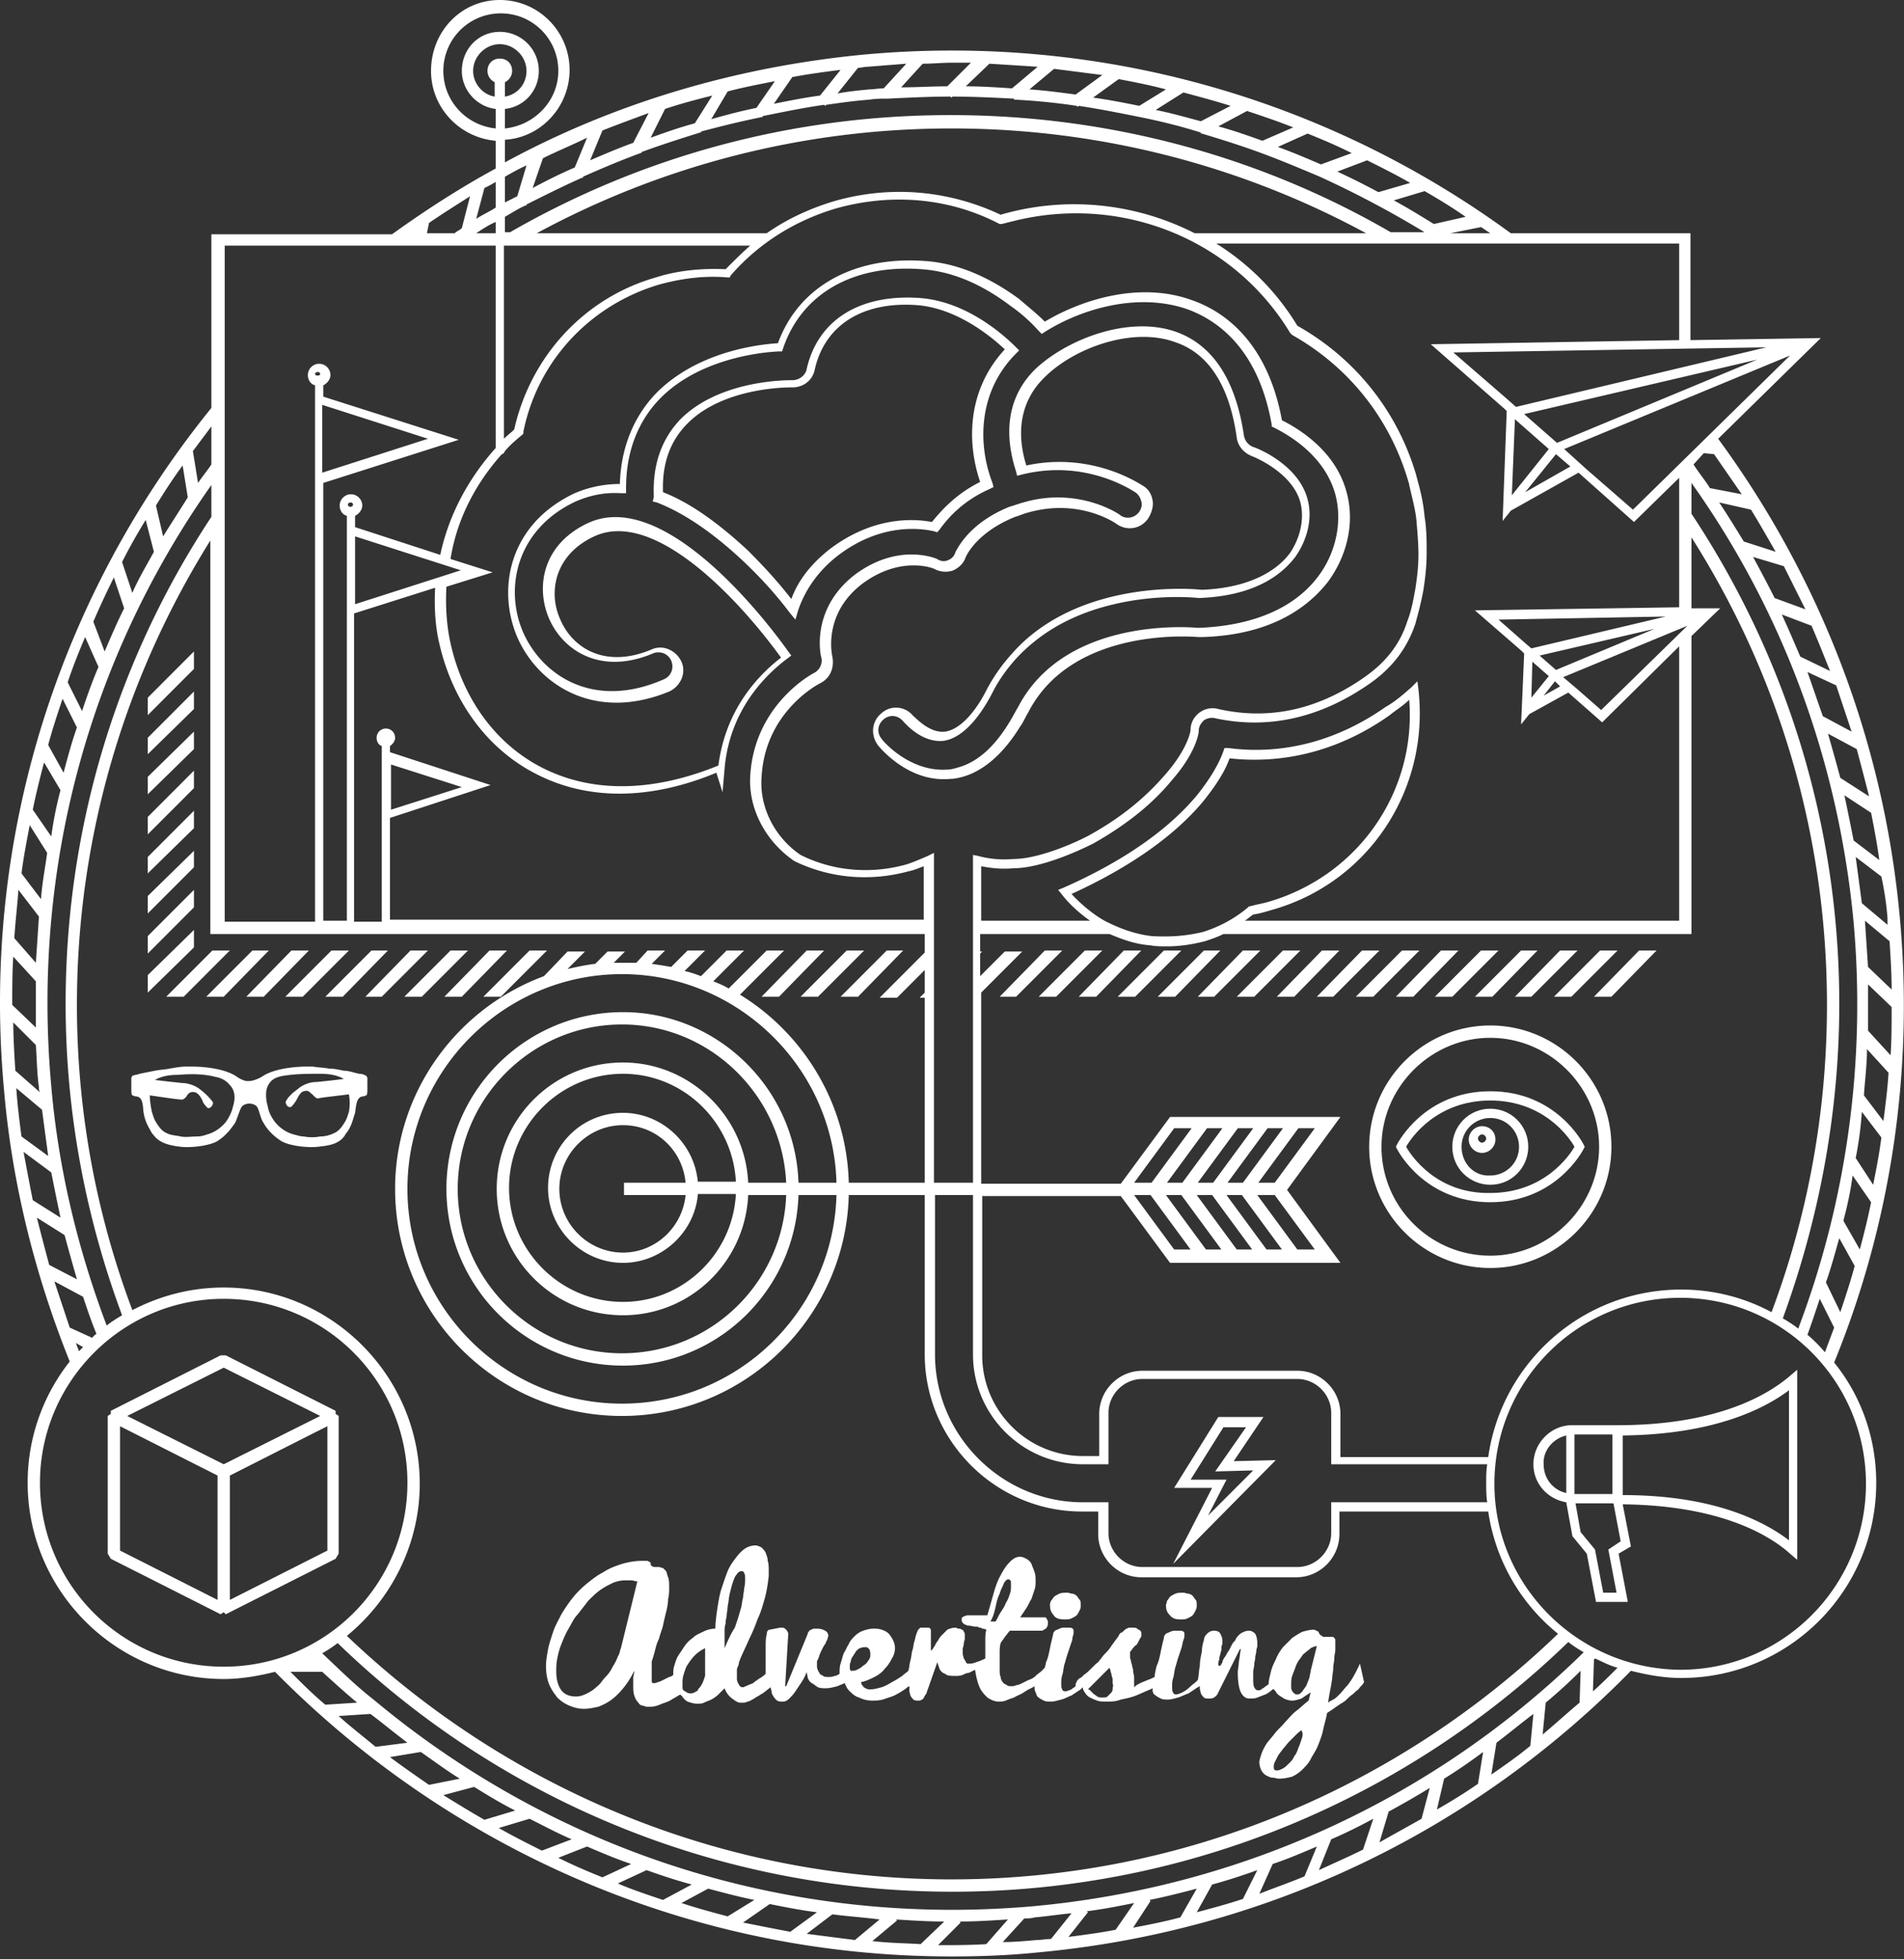
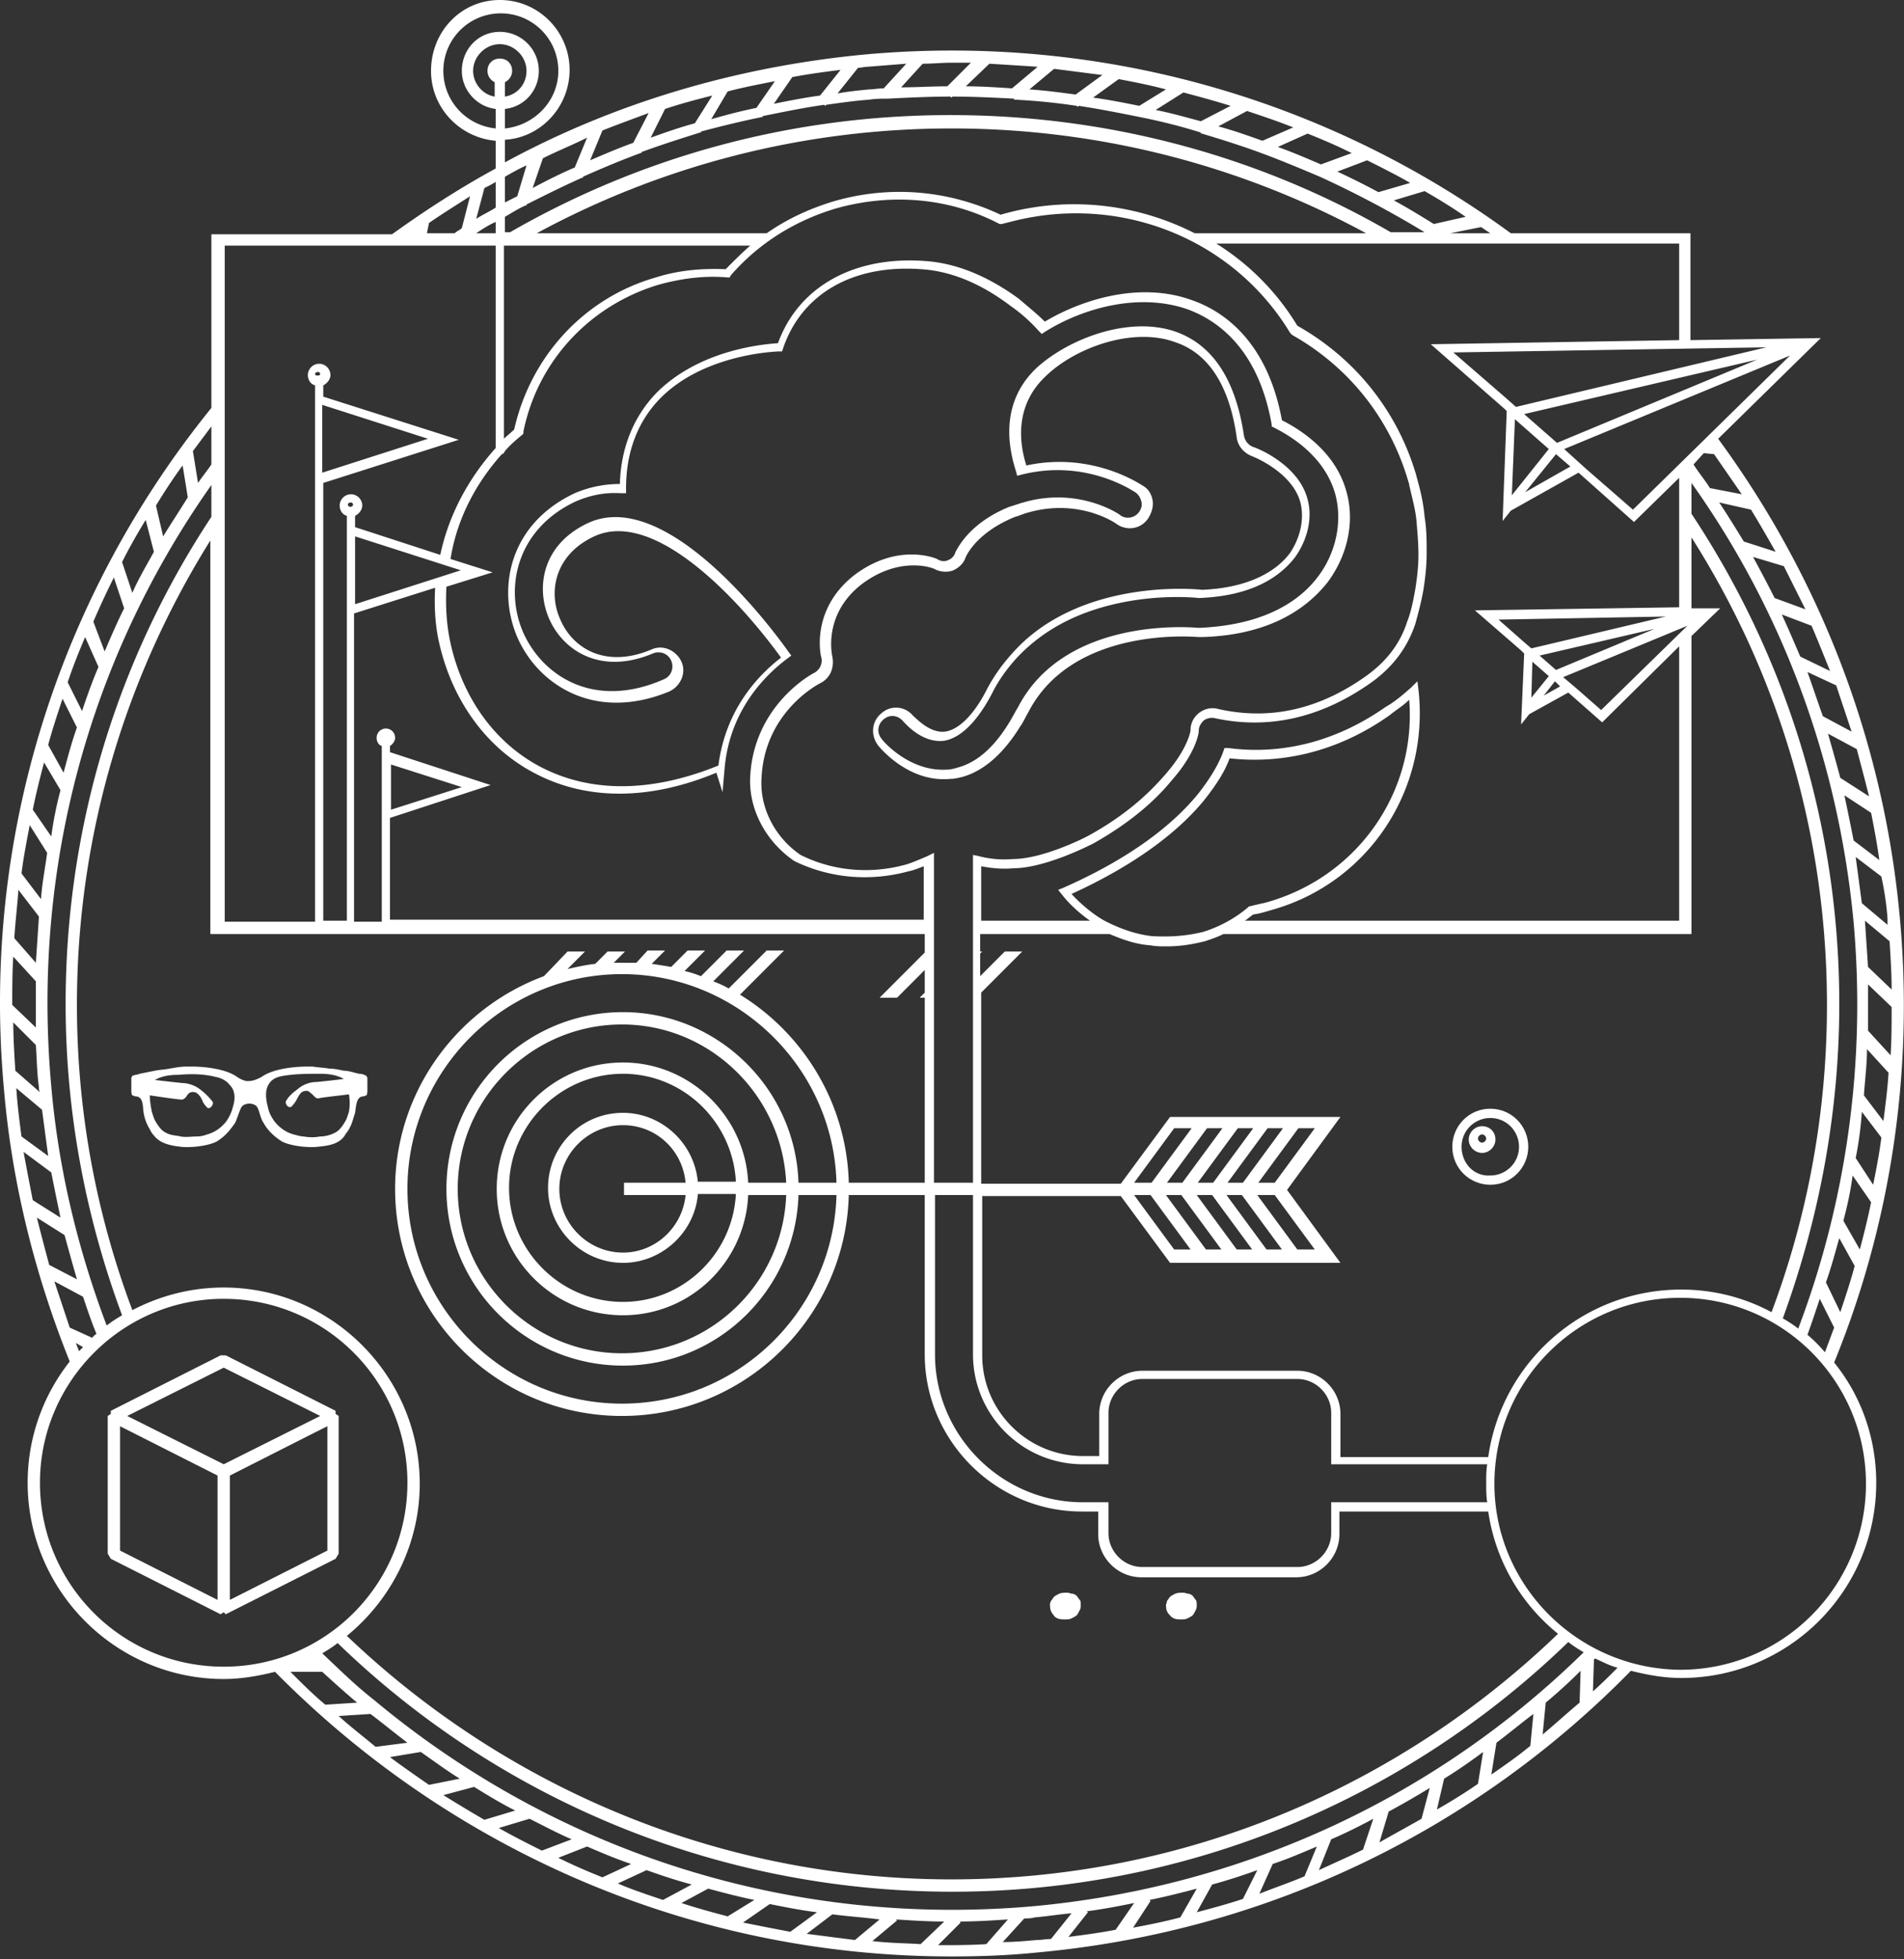
<svg xmlns="http://www.w3.org/2000/svg" width="520" height="535" fill="none">
  <rect width="100%" height="100%" fill="#333333" stroke="none" />
  <path d="M518.862 250.584c-4.485-49.106-22.426-93.723-49.617-130.764l28.032-27.5-35.601.562V63.698H412.62C363.563 27.78 301.612 8.98 236.296 14.872c-35.601 3.368-68.959 13.47-98.393 29.464v-6.173c9.811-.561 17.66-8.98 17.66-19.082C155.563 8.7 147.153 0 136.501 0c-10.652 0-18.782 8.699-18.782 19.362 0 10.102 7.849 18.24 17.661 19.082v7.576c-9.812 5.331-19.343 11.505-28.313 17.959H57.73v47.423C16.803 161.912-5.343 227.855 1.105 297.727c2.242 26.096 8.69 51.071 17.94 74.081-7.288 9.26-11.493 20.765-11.493 33.112 0 29.464 24.108 53.596 53.542 53.596 4.766 0 9.531-.842 14.016-1.964 47.655 48.265 113.251 77.729 184.733 77.729 7.849 0 15.699-.281 23.828-1.123 63.633-5.893 119.978-34.234 161.746-76.887 4.486 1.123 8.971 1.964 13.736 1.964 29.434 0 53.262-23.851 53.262-53.315 0-12.347-4.205-23.852-11.493-32.832 15.137-37.04 21.865-78.57 17.94-121.504zM137.903 22.449c1.121-.562 1.962-1.684 1.962-3.087 0-1.964-1.402-3.367-3.364-3.367s-3.364 1.403-3.364 3.367c0 1.403.841 2.526 1.962 3.087v3.928c-3.363-.56-5.886-3.648-5.886-7.015 0-3.928 3.364-7.296 7.288-7.296 3.925 0 7.288 3.367 7.288 7.296 0 3.648-2.522 6.454-5.886 7.015V22.45zm-16.82-3.087c0-8.699 7.008-15.714 15.698-15.714 8.69 0 15.699 7.015 15.699 15.714 0 8.138-6.448 14.872-14.577 15.714v-5.331c5.326-.562 9.25-5.051 9.25-10.383 0-5.893-4.765-10.663-10.652-10.663s-10.372 4.77-10.372 10.663c0 5.332 4.205 9.821 9.251 10.383v5.331c-8.13-.842-14.297-7.576-14.297-15.714zm14.297 47.704v55.28c-7.569 8.418-12.895 18.52-15.138 29.183l-23.267-7.576v-3.087c1.122-.561 1.963-1.684 1.963-2.806 0-1.684-1.402-3.087-3.084-3.087-1.682 0-3.083 1.403-3.083 3.087 0 1.403.84 2.525 1.962 2.806v110.56h-6.448v-119.54l37.003-11.785-37.002-11.786v-3.086c1.12-.562 1.962-1.684 1.962-2.807 0-1.683-1.402-3.086-3.084-3.086-1.682 0-3.083 1.403-3.083 3.086 0 1.404.84 2.526 1.962 2.807v146.478H61.374V67.066h74.006zm323.213 0v25.816l-67.839 1.122 20.184 17.679.56.561-1.121 30.025 2.243-2.806 18.501-10.383 15.137 13.47 12.335-12.067v35.357l-55.785.842 12.615 10.944.841.842-.841 19.362 2.242-2.806 10.653-5.893 9.25 8.138 21.025-20.766v74.923H340.016c.841-.561 1.402-1.122 2.242-1.683 1.963-.281 3.645-.842 5.607-1.404 26.07-7.576 42.609-32.831 39.526-60.05l-.281-2.245-1.682 1.684c-2.242 1.964-4.485 3.928-7.008 5.331-13.175 9.26-28.032 13.189-42.889 11.225h-1.122l-.28.842c-1.402 3.928-3.924 7.857-7.008 11.785-7.849 9.541-20.183 18.24-36.722 25.536l-1.402.561 1.121 1.403c1.963 2.525 4.766 5.051 7.569 7.015h-29.714v-14.872c2.803.561 5.887.842 8.69.561 7.849 0 18.501-5.051 21.865-6.735 11.493-6.454 17.941-12.908 21.585-17.397 6.167-7.016 7.288-12.347 7.288-13.47 0-1.122.561-1.964 1.402-2.806.841-.561 1.962-.842 3.084-.561 14.296 3.087 28.312 0 41.487-8.979 6.728-4.49 10.933-10.102 13.176-16.837.841-3.087 1.682-6.173 2.242-9.541.561-3.648.841-6.734.841-9.821 0-3.087 0-6.454-.56-9.821-.281-3.087-.841-6.174-1.963-10.102 0-.281-.28-.842-.28-1.123-5.046-17.398-16.539-31.99-32.518-40.969-5.606-9.26-13.175-16.836-22.145-22.449h126.426v.562zM4.469 297.446v-.28l7.008 5.892 1.682 12.628-7.289-5.332c-.56-4.209-1.12-8.699-1.401-12.908zm-.841-36.199l6.167 6.735v12.628l-6.448-6.174c0-4.49 0-8.979.28-13.189zm91.385-123.468c0-.28.28-.561.841-.561.28 0 .56.281.56.561 0 .842-1.4.842-1.4 0zm321.531-3.367l8.41-10.383 3.924 3.368-12.334 7.015zm8.69-13.469l-8.97-7.857 63.633-14.873-54.663 22.73zm-11.493-6.454l9.251 8.137-10.092 12.628.841-20.765zm.28-3.368l-2.523-2.244-14.576-12.628 85.498-1.403-68.399 16.275zm101.477 139.744v1.684l-7.008-5.893-1.682-12.628 7.008 5.332c.841 3.928 1.402 7.576 1.682 11.505zm.841 37.321l-6.167-6.735v-12.627l6.448 6.173c0 4.49 0 8.98-.281 13.189zM88.005 451.501c1.402-.842 2.803-1.684 4.205-2.806 43.45 42.091 102.879 67.907 167.914 67.907 65.315 0 124.744-26.096 168.194-68.188 1.401 1.123 2.803 1.964 4.205 2.806-40.367 39.566-92.787 63.979-149.973 69.311-65.596 5.893-129.79-14.031-180.529-56.403-5.046-3.928-9.53-8.418-14.016-12.627zm171.838 61.734c-63.913 0-122.221-25.536-165.11-66.505 12.054-9.821 19.903-24.974 19.903-41.53 0-29.464-24.108-53.596-53.542-53.596-8.97 0-17.38 2.245-24.949 6.173-9.811-26.096-15.137-54.157-15.137-83.341 0-46.581 13.455-90.076 36.442-126.835v107.473h195.105v5.051l-12.334 12.347h4.765l7.569-7.577v6.174l-1.402 1.403h1.402v50.51h-20.744c-.561-21.607-12.334-40.689-29.714-51.352l12.054-12.066h-4.766l-10.372 10.382c-1.401-.841-2.803-1.403-4.205-1.964l8.41-8.418h-4.765l-7.009 7.015c-1.401-.561-3.083-1.122-4.485-1.403l5.607-5.612H187.8l-4.485 4.49c-1.682-.281-3.364-.562-5.326-.842l3.644-3.648h-4.765l-3.084 3.367h-6.167l3.084-3.087h-4.766l-3.364 3.368c-2.523.28-5.046.842-7.569 1.403l4.766-4.771h-4.766l-6.447 6.735c-23.547 8.699-40.647 31.428-40.647 58.086 0 34.235 27.752 62.015 61.952 62.015 33.638 0 61.11-26.939 61.951-60.331h20.744v43.494c0 23.572 19.342 42.934 42.889 42.934h4.486v6.173c0 6.454 5.326 11.786 11.773 11.786h42.329c6.448 0 11.774-5.332 11.774-11.786v-6.173h40.647c1.962 13.469 8.97 25.255 19.062 33.392-43.17 41.53-101.478 67.066-165.672 67.066zM14 296.604C8.674 237.676 24.09 180.151 57.73 132.448v8.699c-25.229 38.163-39.806 83.902-39.806 133.009 0 30.025 5.607 58.647 15.418 85.024-1.402.842-2.803 1.684-4.205 2.806-7.849-20.765-13.175-42.652-15.137-65.382zm123.062-172.575c.28 0 .56-.28.841-.841 1.401-1.684 3.083-3.087 4.765-4.49l.281-.281v-.561c3.924-19.362 18.221-34.515 37.002-40.127 6.167-1.684 12.334-2.526 18.782-1.964h.561l.28-.562c7.569-8.699 17.38-14.872 28.593-18.24 14.857-4.208 30.555-3.086 44.291 3.93l.561.28h.56l3.364-.842c29.434-7.296 59.989 5.051 75.407 30.587l.28.28.281.28c15.418 8.7 26.631 22.73 31.676 39.847 0 .281.281.561.281 1.123.841 3.648 1.682 6.734 1.962 9.54.28 3.368.561 6.454.561 9.541 0 2.806-.281 5.612-.841 9.26-.561 3.087-1.122 6.174-2.243 8.98-1.962 6.173-5.887 11.224-12.054 15.433-12.614 8.699-25.79 11.505-39.526 8.419-1.962-.562-3.924 0-5.326 1.122-1.401 1.122-2.242 2.806-2.242 4.49 0 .842-1.122 5.612-6.728 12.066-3.644 4.209-9.811 10.663-21.024 16.837-3.084 1.683-13.456 6.454-20.744 6.454-3.084.28-6.448 0-9.531-.842l-1.402-.281v89.515h-10.652v-90.076l-1.682.842c-1.962.842-3.925 1.683-5.607 2.245-9.811 2.806-20.183 1.964-29.153-2.526-7.008-4.77-11.213-12.908-10.652-21.046.841-17.959 15.417-25.535 15.978-25.816 2.803-1.403 3.925-4.209 3.364-7.295 0 0-2.803-11.225 7.849-19.643 10.652-8.138 19.903-4.49 20.183-4.209 1.682.842 3.644.842 5.046.28 1.682-.842 2.803-1.964 3.364-3.648.28-.561 3.084-6.734 13.455-10.943 1.122-.281 2.243-.842 3.364-1.123 13.456-3.928 23.267 2.245 24.388 3.087 2.804 1.964 6.728 1.403 8.69-1.684.841-1.403 1.402-3.087 1.122-4.77-.281-1.684-1.122-3.087-2.523-3.929-.561-.28-13.736-9.54-31.957-5.612-1.682-5.331-3.644-15.995 5.326-24.413 8.13-7.857 23.828-13.47 35.321-9.26 9.251 3.087 14.857 12.066 16.819 26.097.281 2.245 1.963 4.209 4.205 5.051 0 0 10.933 4.209 13.175 12.627 1.122 4.49 0 9.541-2.803 13.75-3.083 4.209-10.092 9.541-24.108 10.102-2.523-.281-11.773-.842-22.426 1.403-12.053 2.525-22.145 7.857-29.153 15.714-2.803 3.087-5.046 6.173-7.008 9.821-3.645 7.296-7.849 11.225-11.494 11.786-4.485.561-8.409-4.209-8.69-4.209-2.242-2.806-6.167-3.087-8.69-.842-2.803 2.245-3.083 6.173-.841 8.98.281.28 8.13 10.101 19.623 8.979 1.121 0 2.243-.281 3.364-.561 5.887-1.684 11.213-6.454 15.698-13.75.841-1.122 1.402-2.526 2.243-3.929 12.334-23.851 46.253-20.484 46.533-20.484h.841c19.623-.561 29.434-8.699 34.48-15.153 5.326-7.296 7.288-16.275 5.046-24.413-2.803-10.663-12.054-16.837-17.66-19.643-3.925-21.326-15.699-29.744-24.669-32.831-14.016-5.051-29.714-.28-40.086 5.893-2.243-2.245-4.766-4.21-7.008-6.174-8.41-6.173-17.1-9.821-25.79-10.382-19.342-1.403-34.48 7.015-40.086 22.449-8.41.56-22.706 3.367-32.798 13.188-6.448 6.454-10.092 15.153-10.372 25.255-4.205 0-8.41.842-12.334 2.526-17.941 8.418-21.305 26.096-15.698 39.285 5.606 12.908 21.024 23.291 41.487 14.872 3.084-1.403 4.766-5.051 3.364-8.137-1.401-3.087-5.045-4.771-8.129-3.368-12.615 5.332-21.585-.28-24.949-8.137-3.364-7.296-1.682-17.679 9.251-22.73 16.259-7.576 39.245 16.837 51.019 33.112-6.167 4.77-15.138 14.031-17.1 29.464-17.941 7.296-34.48 7.577-48.216.561-12.614-6.454-21.585-18.801-24.948-33.953-1.122-5.051-1.402-10.383-1.122-15.434l12.615-3.928-11.493-3.648c1.681-10.664 6.727-20.485 14.016-28.623zm.841-60.33v-4.49c1.962-1.123 3.644-2.245 5.606-3.087h.28v-.28c5.046-2.526 10.092-5.052 15.138-7.297h.28v-.28c5.046-2.245 10.372-4.49 15.698-6.454h.281v-.28c5.326-1.965 10.652-3.649 15.978-5.332h.28v-.281c5.327-1.403 10.933-2.806 16.54-3.928h.28v-.281c5.606-1.123 10.933-2.245 16.819-3.087l.281.28.28-.28c3.924-.561 7.849-1.122 11.774-1.403 1.681-.28 3.363-.28 5.045-.28 5.607-.281 11.494-.562 17.1-.562l.28.28.281-.28c5.606 0 11.213.28 16.819.562v.28h.28c5.607.28 11.213.842 16.82 1.684l.28.28.28-.28c5.607.842 11.213 1.964 16.82 3.087 5.606 1.122 11.213 2.525 16.539 4.209v.28h.28c5.607 1.684 10.933 3.368 16.259 5.332 5.326 1.964 10.652 4.209 15.979 6.454a278.598 278.598 0 0128.593 15.153h-9.251c-35.321-20.485-76.528-31.99-120.259-31.99-43.73 0-84.658 11.505-120.259 31.99h-1.401v.28zm-2.523 0h-5.326c1.682-1.123 3.364-2.245 5.326-3.087v3.086zm141.002-5.893c-1.121.28-2.242.56-3.083.841-14.297-6.734-30.275-8.137-45.693-3.648-6.447 1.965-12.614 4.77-18.221 8.7h-62.792c33.639-18.24 72.323-28.623 113.25-28.623 40.928 0 79.612 10.383 113.251 28.622H326.28c-14.857-7.576-32.517-10.102-49.898-5.892zm-150.533 97.932l-28.874 9.26v-18.52l28.874 9.26zm92.226 167.244c-.841-25.816-22.145-46.582-47.935-46.582-26.631 0-48.216 21.607-48.216 48.265s21.585 48.265 48.216 48.265c26.07 0 47.094-20.765 47.935-46.581h10.372c-.841 31.428-26.631 56.964-58.587 56.964-32.238 0-58.588-26.378-58.588-58.648s26.35-58.647 58.588-58.647c31.676 0 57.746 25.535 58.587 56.964h-10.372zm-13.736 0c-.841-18.24-15.978-32.832-34.199-32.832-19.062 0-34.48 15.434-34.48 34.515 0 19.082 15.418 34.515 34.48 34.515 18.501 0 33.358-14.591 34.199-32.831h10.372c-.841 23.852-20.463 43.214-44.851 43.214-24.669 0-44.852-20.204-44.852-44.898 0-24.693 20.183-44.897 44.852-44.897 24.107 0 43.73 19.362 44.851 43.214h-10.372zm-13.735 0c-.841-10.664-9.812-19.082-20.464-19.082-11.493 0-20.464 9.26-20.464 20.485 0 11.224 9.251 20.484 20.464 20.484 10.652 0 19.623-8.418 20.464-18.801h10.371c-.841 16.276-14.296 29.464-30.835 29.464-17.1 0-31.116-14.03-31.116-31.147 0-17.118 14.016-31.148 31.116-31.148 16.539 0 29.994 13.189 30.835 29.464h-10.371v.281zm-3.364 3.367c-.841 8.699-8.13 15.714-17.1 15.714-9.531 0-17.38-7.857-17.38-17.398 0-9.54 7.849-17.398 17.38-17.398 8.97 0 16.259 6.735 17.1 15.715h-16.82v3.367h16.82zm176.323 83.902v8.418c0 5.051-4.205 9.261-9.251 9.261h-42.328c-5.046 0-9.251-4.21-9.251-9.261v-8.418h-7.008c-22.146 0-40.367-18.239-40.367-40.408v-43.494h10.372v43.494c0 16.556 13.456 30.026 29.995 30.026h7.008v-14.031c0-5.051 4.205-9.26 9.251-9.26h42.328c5.046 0 9.251 4.209 9.251 9.26v14.031h42.609c-.28 1.683-.28 3.367-.28 5.051 0 1.683 0 3.648.28 5.331h-42.609zm2.523-12.627v-11.505c0-6.454-5.326-11.786-11.774-11.786h-42.328c-6.448 0-11.774 5.332-11.774 11.786v11.505h-4.485c-15.138 0-27.472-12.347-27.472-27.5V326.63h37.844l13.455 18.239h46.534l-14.577-19.923 14.577-19.923h-46.534l-13.455 18.239h-38.124v-52.193l11.213-11.225h-4.766l-6.728 6.735v-6.173l.561-.562h-.561v-4.77h35.321c3.364 1.403 7.008 2.806 11.213 3.087 1.402.28 2.803.28 4.485.28 3.645 0 7.008-.561 10.372-1.403 1.682-.561 3.364-1.122 5.046-1.964h127.828v-81.377l7.849-7.576h-7.849v-19.362c23.547 37.04 37.002 80.815 37.002 127.677 0 29.464-5.326 57.806-15.137 83.902-7.289-3.928-15.698-6.173-24.669-6.173-26.911 0-49.056 19.923-52.7 45.739h-40.367v-.28zm-39.245-71.275h4.205l10.932 14.872h-4.205l-10.932-14.872zm6.727 14.872h-4.204l-10.933-14.872h4.205l10.932 14.872zm1.402-14.872h4.205l10.933 14.872h-4.205l-10.933-14.872zm8.41 0h4.765l10.933 14.872h-4.766l-10.932-14.872zm.28-3.367l10.933-14.873h4.485l-10.933 14.873h-4.485zm-4.205 0h-4.205l10.933-14.873h4.205l-10.933 14.873zm-8.129 0h-4.205l10.933-14.873h4.204l-10.932 14.873zm-8.41 0h-4.205l10.933-14.873h4.205l-10.933 14.873zm-8.41 0h-4.765l10.933-14.873h4.765l-10.933 14.873zm-.28 3.367l10.933 14.872h-4.485l-10.933-14.872h4.485zm.28-70.714c-4.765-.561-8.97-2.245-12.334-3.928-2.803-1.403-6.728-4.49-9.531-7.577 15.979-7.296 28.313-15.994 36.162-25.535 3.084-3.929 5.606-7.577 7.008-11.505 15.138 1.683 30.275-2.245 43.73-11.786 1.682-1.403 3.645-2.525 5.327-4.209 1.962 24.974-13.736 47.704-37.844 55-1.682.561-3.644.841-5.606 1.403h-.281l-.28.28c-3.644 3.087-7.849 5.332-12.334 6.735-4.766 1.122-8.971 1.403-14.017 1.122zm107.084-65.662l3.084-3.929 1.401 1.403-4.485 2.526zm3.364-7.016l-4.485-3.928 31.396-7.296-26.911 11.224zm-6.728-5.892l-1.962-1.684-7.008-6.173 45.693-.842-36.723 8.699zm.28 3.648l4.486 3.928-4.766 5.893.28-9.821zm8.41 4.209l33.919-14.031-23.547 23.01-6.728-5.893-3.644-3.086zm75.407 89.234c0-49.388-14.857-95.408-40.366-133.851v-8.419c24.388 34.235 40.086 75.204 44.291 120.101 3.364 38.163-1.963 76.046-15.138 110.841-1.401-1.122-2.803-1.964-4.205-2.806 9.812-26.938 15.418-55.841 15.418-85.866zm-5.326 80.534l3.925 7.858-2.523 6.734a38.349 38.349 0 00-4.766-4.77c1.121-3.087 2.243-6.454 3.364-9.822zm1.682-4.489c1.402-3.929 2.523-8.138 3.644-12.066l4.205 7.576c-1.121 4.209-2.523 8.418-3.925 12.627l-3.924-8.137zm4.765-16.837c1.122-4.209 1.963-8.138 2.523-12.347l5.046 7.296c-.841 4.209-1.962 8.699-3.083 12.908l-4.486-7.857zm3.364-17.117a97.371 97.371 0 001.682-12.627l5.326 7.015c-.56 4.49-1.401 8.699-2.242 12.908l-4.766-7.296zm2.243-17.117c.28-4.209.841-8.419.841-12.628l5.887 6.454c-.281 4.49-.841 8.699-1.402 13.189l-5.326-7.015zm1.121-35.076l-.841-12.628 6.728 5.612c.28 4.49.561 8.699.561 13.189l-6.448-6.173zm-3.924-34.515c-.841-4.21-1.682-8.419-2.523-12.347l7.288 4.77c.841 4.209 1.682 8.699 2.243 12.908l-7.008-5.331zm-3.645-17.118c-1.121-4.209-2.242-8.137-3.363-12.066l7.849 4.209c1.121 4.21 2.242 8.419 3.364 12.908l-7.85-5.051zm-4.765-16.836c-1.402-3.929-2.803-8.138-4.205-12.066l7.849 3.648 4.205 12.627-7.849-4.209zm-6.167-16.275c-1.682-3.929-3.364-7.858-5.046-11.505l8.129 3.086c1.682 3.929 3.364 8.138 5.046 12.347l-8.129-3.928zm-7.008-15.995c-1.962-3.929-3.925-7.577-5.887-11.225l8.41 2.526 5.886 11.785-8.409-3.086zm-8.41-15.434c-2.243-3.648-4.485-7.296-6.728-10.663l8.69 1.964c2.243 3.648 4.486 7.577 6.728 11.505l-8.69-2.806zm-9.251-14.591c-1.401-2.245-3.083-4.21-4.485-6.454l2.803-3.087 2.804.28 7.568 10.944-8.69-1.683zm-70.921-69.592l8.409-1.683 2.523 1.683h-10.932zm-4.486-2.525c-3.644-2.245-7.288-4.49-10.932-6.454l8.41-2.526c3.924 2.245 7.568 4.49 11.212 7.016l-8.69 1.964zm-15.137-8.699a208.9 208.9 0 00-11.213-5.612l8.129-3.087c3.925 1.964 7.849 3.929 11.774 6.174l-8.69 2.525zm-15.698-7.576c-3.925-1.684-7.849-3.368-11.774-4.77l8.13-3.649c4.204 1.684 8.129 3.368 12.054 5.332l-8.41 3.087zm-15.979-6.455c-3.924-1.402-7.849-2.806-12.054-3.928l7.85-4.21c4.204 1.404 8.409 2.807 12.614 4.49l-8.41 3.648zm-16.819-5.331c-4.205-1.123-8.129-2.245-12.334-3.087l7.569-4.77c4.204 1.122 8.409 2.245 12.894 3.648l-8.129 4.209zm-16.819-4.21c-4.205-.841-8.41-1.683-12.615-2.244l7.008-5.051c4.485.842 8.69 1.684 12.895 2.806l-7.288 4.49zm-17.38-3.086c-4.205-.561-8.41-1.122-12.615-1.403l6.728-5.612c4.485.561 8.69 1.122 13.175 1.684l-7.288 5.331zm-17.381-1.684c-4.204-.28-8.409-.56-12.614-.56l6.447-6.174c4.486.28 8.971.561 13.176.842l-7.009 5.892zm-17.66-.56c-4.205 0-8.41.28-12.614.28l5.886-6.454c2.804 0 5.326-.28 8.13-.28h5.046l-6.448 6.453zm-17.38.56c-1.402 0-2.803.281-3.924.281-2.804.28-5.887.561-8.691 1.122l5.607-7.015c.841 0 1.682-.28 2.523-.28 3.644-.281 7.008-.562 10.652-.842l-6.167 6.734zm-17.38 1.965c-4.205.56-8.41 1.403-12.615 2.245l5.046-7.296c4.485-.842 8.69-1.403 13.175-1.965l-5.606 7.016zm-17.38 3.367c-4.205.842-8.41 1.964-12.334 3.087l4.485-7.577c4.205-1.122 8.69-1.964 12.895-2.806l-5.046 7.296zm-16.819 4.21c-4.205 1.122-8.13 2.525-12.054 3.928l3.924-7.857c4.205-1.403 8.41-2.526 12.895-3.648l-4.765 7.576zm-16.82 5.33c-3.924 1.404-7.849 3.087-11.773 4.771l3.363-8.138c4.205-1.683 8.13-3.086 12.615-4.77l-4.205 8.138zm-15.978 6.735c-3.925 1.684-7.849 3.648-11.494 5.613l2.804-8.138c3.924-1.964 8.129-3.648 12.054-5.612l-3.364 8.137zm-15.698 7.857l-3.364 1.684v-7.015c1.962-1.123 3.924-2.245 5.886-3.087l-2.522 8.418zm-5.887 3.087c-1.682 1.123-3.644 1.964-5.326 3.087l2.242-8.418c1.122-.562 2.243-1.123 3.084-1.684v7.015zm-9.251 5.612c-.561.561-1.402.842-1.962 1.403h-7.569l.561-2.806c3.644-2.525 7.288-4.77 11.213-7.296l-2.243 8.7zm78.771 4.77c-2.243 1.965-4.485 4.21-6.728 6.455-6.447-.28-12.895.28-19.062 2.245-19.622 5.612-34.199 21.606-38.684 41.53-.841.842-1.963 1.683-2.804 2.525V67.066H204.9zm-86.059 93.444c-.281 5.051 0 10.382 1.121 15.153 3.644 15.994 13.175 28.902 26.35 35.637 14.017 7.296 31.116 7.296 49.337-.281l1.682 5.332.561-6.454c1.402-16.275 11.493-25.816 17.1-30.025l1.121-.842-.841-1.123c-3.364-4.77-32.798-45.178-54.663-35.076-12.615 5.893-14.297 17.679-10.652 26.097 3.924 8.979 14.296 15.433 28.312 9.541 1.963-.842 4.205 0 5.046 1.964.841 1.964 0 4.209-1.962 5.051-19.062 8.418-33.078-.842-38.404-12.628-5.327-12.066-1.963-28.341 14.296-35.918 3.925-1.683 7.849-2.525 12.334-2.244h1.402v-1.403c0-10.102 3.364-18.521 9.531-24.694 10.092-10.102 25.79-12.347 32.237-12.627h.841l.28-.842c5.046-14.873 19.062-23.01 37.844-21.607 8.129.56 16.259 3.928 24.388 10.102a43.371 43.371 0 017.569 6.734l.841.842.841-.561c9.811-6.174 25.229-10.944 38.965-6.174 8.409 3.087 19.342 10.944 22.986 31.429v.561l.561.281c5.046 2.525 14.016 8.137 16.819 18.239 1.963 7.296.281 15.714-4.485 22.168-4.485 6.174-13.736 13.47-32.517 14.311h-.561c-.28 0-35.881-3.647-49.057 21.607-.841 1.403-1.401 2.526-2.242 3.929-4.205 7.015-8.97 11.224-14.297 12.627-.841.281-1.962.562-3.083.562-10.092.561-17.38-7.857-17.661-8.419-1.401-1.683-1.121-3.928.561-5.331 1.682-1.403 3.925-1.123 5.326.561.561.561 5.046 5.893 10.933 5.331 4.485-.561 9.25-5.05 13.455-13.188 1.682-3.367 3.925-6.454 6.448-9.26 7.008-7.577 16.259-12.628 28.032-15.153 10.372-2.245 19.342-1.684 21.865-1.403 15.418-.561 22.707-6.454 26.351-11.225 3.364-4.77 4.765-10.663 3.364-15.714-2.523-9.821-14.577-14.311-14.858-14.311-1.401-.561-2.242-1.684-2.522-3.087-2.243-15.152-8.41-24.693-18.502-28.341-12.614-4.49-29.153 1.683-38.124 9.821-10.652 10.102-7.288 23.01-5.606 28.342l.28 1.122 1.121-.28c17.661-4.49 30.556 4.489 31.116 4.77.841.561 1.402 1.403 1.682 2.525.281 1.123 0 1.965-.56 2.807-1.122 1.683-3.645 2.244-5.327.841-1.121-.841-12.053-7.576-26.35-3.367-1.121.281-2.523.842-3.644 1.123-11.213 4.489-14.297 11.504-14.857 12.346-.281 1.123-1.122 1.965-1.963 2.245-1.121.561-2.242.281-3.083-.28-.561-.281-10.933-4.49-22.706 4.489-12.054 9.541-8.971 22.169-8.971 22.169.561 1.683-.28 3.647-1.962 4.489-.561.281-16.259 8.699-17.38 28.061-.561 8.98 4.205 17.959 12.054 23.291 9.811 4.77 20.744 5.612 31.116 2.806 1.401-.281 2.803-.842 4.205-1.403v14.592H106.506v-27.781l27.472-8.979-27.472-8.98v-1.683c.841-.562 1.402-1.404 1.402-2.245a2.514 2.514 0 00-2.523-2.526 2.515 2.515 0 00-2.523 2.526c0 1.122.561 1.964 1.402 2.245v47.984h-7.569v-84.183l22.146-7.015zm-13.175 41.81v-.28.28zm1.121 18.801v-12.346l19.342 6.173-19.342 6.173zM57.73 126.836c-1.121 1.683-2.523 3.367-3.644 5.05l-1.402-8.698 5.046-6.735v10.383zm-6.447 8.979c-2.243 3.648-4.485 7.015-6.728 10.663l-1.962-8.418c2.242-3.648 4.765-7.577 7.288-10.944l1.402 8.699zm-9.25 14.872c-1.963 3.648-4.206 7.296-5.888 11.225l-2.803-8.419c1.962-3.928 4.205-7.857 6.447-11.505l2.243 8.699zm-8.13 15.434c-1.963 3.928-3.644 7.857-5.326 11.785l-3.084-8.137a231.7 231.7 0 015.607-12.066l2.803 8.418zm-7.008 15.995c-1.682 3.928-3.084 7.857-4.486 12.066l-3.924-7.857c1.402-4.209 3.084-8.419 4.765-12.347l3.645 8.138zm-5.887 16.556c-1.402 3.928-2.523 8.137-3.644 12.346l-4.205-7.576c1.121-4.209 2.523-8.418 3.924-12.628l3.925 7.858zm-4.485 17.117A100.637 100.637 0 0014 228.416l-5.046-7.296c.84-4.209 1.962-8.699 3.083-12.908l4.486 7.577zm-3.645 17.117c-.56 4.209-1.401 8.418-1.681 12.627l-5.327-7.015c.561-4.49 1.402-8.699 2.243-13.189l4.765 7.577zm-2.242 17.398l-.841 12.627-5.887-6.734c.28-4.49.841-8.98 1.121-13.189l5.607 7.296zm-.841 35.076c.28 3.928.28 7.576.84 11.505 0 .561 0 .842.281 1.403l-6.728-5.893c-.28-4.49-.56-8.979-.56-13.188l6.167 6.173zM14 320.176c.84 4.209 1.682 8.418 2.523 12.346l-7.57-4.77c-.84-4.209-1.681-8.699-2.522-13.189L14 320.176zm3.644 17.117c1.121 4.209 2.243 8.137 3.364 12.066l-7.569-3.929c-1.121-4.209-2.242-8.418-3.364-12.908l7.569 4.771zm5.046 16.836c1.121 3.368 2.242 6.735 3.644 10.102-.28.281-.841.561-1.121 1.123l-6.167-2.806-4.205-12.628 7.849 4.209zm0 13.75l-1.122 1.123c-.28-.842-.56-1.403-.84-2.245l1.962 1.122zm65.315 88.673c3.084 2.806 6.167 5.612 9.531 8.418l-8.69.561c-3.364-2.806-6.447-5.893-9.53-8.979h8.69zm13.175 11.505c3.364 2.525 6.728 5.331 10.092 7.857l-8.69 1.122c-3.364-2.806-7.008-5.612-10.092-8.418l8.69-.561zm13.736 10.382c3.644 2.526 7.008 5.051 10.652 7.296l-8.409 1.684c-3.644-2.526-7.289-5.051-10.653-7.577l8.41-1.403zm14.577 9.541c3.644 2.245 7.288 4.49 11.213 6.454l-8.41 2.526c-3.924-2.245-7.569-4.49-11.213-6.735l8.41-2.245zm15.137 8.699c3.925 1.964 7.569 3.928 11.494 5.612l-8.13 3.087c-3.924-1.964-7.849-3.929-11.773-6.174l8.409-2.525zm15.699 7.576c3.924 1.684 7.849 3.368 12.053 4.771l-7.849 3.648c-4.204-1.684-8.129-3.368-12.053-5.332l7.849-3.087zm16.258 6.454c3.925 1.403 8.13 2.807 12.335 3.929l-7.849 4.209c-4.205-1.403-8.41-2.806-12.335-4.49l7.849-3.648zm16.82 5.051c4.205 1.123 8.409 2.245 12.614 3.087l-7.288 4.49c-4.205-1.123-8.41-2.245-12.615-3.648l7.289-3.929zm16.819 4.21c4.205.841 8.41 1.683 12.895 2.244l-7.288 5.332c-4.486-.842-8.69-1.684-12.895-2.525l7.288-5.051zm17.1 2.806c4.205.561 8.69.841 12.895 1.403l-6.728 5.612c-4.485-.561-8.69-1.123-13.175-1.684l7.008-5.331zm17.38 1.403c4.485.28 8.69.561 13.175.561l-6.447 6.173c-4.485-.28-8.69-.28-13.176-.842l6.728-5.612-.28-.28zm17.66.842l-.28-.281c4.485 0 8.69-.281 13.175-.561l-5.887 6.734c-4.485.281-8.69.281-13.175.281l6.167-6.173zm17.1-1.123c1.121 0 2.243 0 3.084-.281 3.363-.28 6.727-.841 10.091-1.122l-5.606 7.015c-1.402 0-2.523.281-3.925.281-3.083.28-6.167.561-9.25.561l5.886-6.454h-.28zm17.38-1.964c4.485-.561 8.69-1.403 12.895-2.245l-5.046 7.296c-4.205.842-8.69 1.403-12.895 1.964l5.326-6.735-.28-.28zm17.1-3.087c4.205-.842 8.69-1.964 12.895-3.087l-4.485 7.857c-4.205 1.123-8.41 1.965-12.895 2.807l4.765-7.296-.28-.281zm17.1-4.209c4.204-1.122 8.409-2.526 12.334-3.929l-3.925 7.857c-4.205 1.404-8.409 2.526-12.614 3.648l4.205-7.576zm16.539-5.612c4.204-1.403 8.129-3.087 12.054-4.771l-3.364 8.138c-3.925 1.684-8.13 3.087-12.335 4.77l3.645-8.137zm15.978-6.735c3.925-1.684 7.849-3.648 11.493-5.612l-2.803 8.418c-3.924 1.964-7.849 3.648-12.054 5.612l3.364-8.418zm15.698-7.576a229.95 229.95 0 0011.213-6.454l-2.242 8.418c-3.925 2.245-7.569 4.209-11.494 6.454l2.523-8.418zm15.138-8.98c3.644-2.245 7.288-4.77 10.652-7.296l-1.402 8.699c-3.644 2.526-7.288 4.771-11.213 7.015l1.963-8.418zm14.296-9.821c3.364-2.526 6.728-5.332 10.092-7.857l-.841 8.699c-3.364 2.806-7.008 5.331-10.652 7.857l1.401-8.699zm13.456-10.944a140.128 140.128 0 009.531-8.699l-.281 8.699c-3.364 2.806-6.727 5.893-10.091 8.699l.841-8.699zm13.175-11.786l.28-.28c1.962.842 3.925 1.964 6.167 2.525-2.242 2.245-4.485 4.49-6.727 6.454l.28-8.699zm10.652-314.002l-12.895-11.224-5.887-5.332 61.672-25.535-42.89 42.091zm-359.935-37.04c0-.281.28-.561.84-.561.281 0 .562.28.562.561 0 .561-1.402.561-1.402 0zm1.962 8.418l28.873 9.26-28.873 9.26v-18.52zm-26.91 244.13c27.751 0 50.177 22.449 50.177 50.23 0 27.78-22.426 50.229-50.178 50.229S10.916 432.7 10.916 404.92c0-27.5 22.426-50.23 50.178-50.23zm347.04 50.51c0-28.061 22.706-50.79 50.738-50.79s50.739 22.729 50.739 50.79-22.707 50.791-50.739 50.791c-28.032-.281-50.738-23.01-50.738-50.791z" fill="#fff" />
  <path d="M30.259 385.277v.842l-.841.561v37.602l.84 1.403 29.995 15.153.841-.562.56.562 29.995-15.153.841-1.403V386.68l-.84-.561v-.842l-29.995-15.153h-1.402L30.26 385.277zm59.148 4.209v33.954l-26.631 13.469v-33.954l22.145-11.224 4.486-2.245zm-56.626 0l26.631 13.469v33.954l-26.63-13.469v-33.954zm28.313 10.383l-26.35-13.189 26.35-13.189 26.35 13.189-26.35 13.189zM290.678 442.241c.841 0 1.402 0 1.963-.281.56-.28 1.121-.561 1.401-.842.281-.28.561-.841.841-1.403.281-.561.281-.842.281-1.403s0-1.122-.281-1.403c-.28-.28-.56-.842-.841-1.122-.28-.281-.841-.562-1.121-.562-.561 0-.841-.28-1.402-.28-.841 0-1.682 0-2.242.28-.561.281-1.121.562-1.402.842-.28.281-.56.842-.841 1.123-.28.561-.28.842-.28 1.122 0 1.123.28 1.964.841 2.526.561 1.122 1.682 1.403 3.083 1.403zM322.355 442.241c.841 0 1.401 0 1.962-.281.561-.28 1.121-.561 1.402-.842.28-.28.56-.841.841-1.403.28-.561.28-.842.28-1.403s0-1.122-.28-1.403c-.281-.28-.561-.842-.841-1.122-.281-.281-.841-.562-1.122-.562-.56 0-.841-.28-1.401-.28-.841 0-1.682 0-2.243.28-.561.281-1.121.562-1.402.842-.28.281-.56.842-.841 1.123 0 .561-.28.842-.28 1.122 0 1.123.281 1.964.841 2.526.841 1.122 1.682 1.403 3.084 1.403z" fill="#fff" />
-   <path d="M368.049 460.2c-.841.842-1.402 1.683-2.243 2.525-.56.561-1.121 1.123-1.682 1.403-.56.281-1.121.562-1.401.842.28-2.245.841-4.49 1.121-6.735 0-.841.28-1.683.28-2.806 0-.841.281-1.683.281-2.525 0-.842.28-1.684.28-2.245v-1.684-1.122c0-.281-.28-.561-.28-.561-.281-.281-.281-.281-.561-.281h-2.243c-.28 0-.28 0-.56-.28-.281 0-.281-.281-.561-.281 0-.281-.28-.281-.28-.561 0-.281-.281-.281-.561-.562-.28 0-.561-.28-.841-.28-1.121 0-1.962.28-3.083.561-1.122.561-1.963 1.122-2.804 1.684l-2.523 2.525c-.841 1.123-1.401 1.964-1.962 3.367-.56 1.123-1.121 2.245-1.401 3.648-.281 1.123-.561 2.245-.561 3.087-.28.281-.841.561-1.121.842-.281.281-.561.281-.841.561-.281.281-.561.281-.841.281-.561 0-.841-.281-1.122-.842-.28-.561-.28-1.403-.28-2.245v-1.964c0-.561.28-1.403.28-1.964 0-.562.281-1.404.281-1.965 0-.561.28-1.122.28-1.683 0-.562.28-1.123.28-1.403v-.842c0-1.123-.28-1.965-.56-2.526-.561-.561-1.122-.842-1.682-.842-.841 0-1.402.281-1.962.562-.561.28-1.122.841-1.682 1.683 0 .281-.281.562-.561.842-.28.281-.561.842-.841 1.403-.28.561-.561 1.123-.841 1.403-.28.561-.561 1.123-.841 1.403-.28.561-.561.842-.561 1.403-.28.281-.28.562-.56.842h-.561v-.561c0-.281 0-.561.28-1.123 0-.28 0-.841.281-1.403 0-.561.28-.841.28-1.403 0-.561 0-.841.28-1.403v-.841c0-.842-.28-1.404-.56-1.965-.281-.561-.841-.842-1.682-.842s-1.402.281-1.963.842c-.56.561-.84 1.123-.84 1.684-.281.842-.561 1.964-.561 3.087-.28 1.403-.561 2.525-.561 3.928-.28 1.403-.28 2.806-.56 3.929l-.281.28c-.56.562-1.401 1.123-1.962 1.684-.561.561-1.402 1.122-1.962 1.403-.561.281-1.402.561-1.682.561-.561 0-.841-.28-.841-.561-.28-.281-.281-.842-.281-1.684 0-.561.001-1.403.281-2.245.28-.841.28-1.683.56-2.806.281-.841.561-1.964.841-2.806l.841-2.525c.281-.842.281-1.403.561-2.245.28-.561.28-1.123.28-1.403 0-.281 0-.842-.28-.842-.28-.281-.561-.281-1.402-.281h-1.121c-.56 0-.841.281-1.121.281-.28.281-.841.281-1.121.561-.281.281-.561.561-.561 1.123-.28 1.122-.561 2.245-.841 3.648-.28 1.403-.561 2.806-1.121 3.928-.281 1.123-.561 2.245-.561 3.087-.561.28-1.121.561-1.962.842-.561.28-1.402.561-1.963.842-.56.28-1.121.561-1.681 1.122v-2.526c0-.841-.281-1.403-.281-1.964 0-.561-.28-1.122-.28-1.403 0-.28-.28-.842-.28-1.122 0-.281-.281-.842-.281-1.123v-1.403c0-.28.281-.28.561-.842.28-.28.561-.841 1.121-1.122.281-.281.561-.842.841-1.403.28-.561.561-.842.561-1.122v-.562c0-.28 0-.561-.281-.842-.28-.28-.56-.28-.84-.561-.281-.28-.841-.28-1.682-.28-.561 0-.841 0-1.122.28-.28 0-.56.281-.841.561-.28.281-.56.562-.841.562-.28.28-.56.561-.56.842-.841 1.122-1.682 2.244-2.243 3.086-.561.842-1.121 1.403-1.682 1.964-.561.562-.841 1.123-1.121 1.403-.28.281-.561.842-1.121 1.123l-1.402 1.403c-.561.561-1.121 1.122-1.962 1.684l-.561.561c-.28.28-.561.28-.841.561-.28.281-.561.561-.561.842-.28.281-.28.561-.28 1.122-.28.281-.841.562-1.121.842-.561.281-1.402.561-1.682.561-.561 0-.841-.28-.841-.561-.28-.28-.28-.842-.28-1.683 0-.562 0-1.404.28-2.245.28-.842.28-1.684.561-2.806.28-.842.56-1.965.841-2.807l.84-2.525c.281-.842.561-1.403.561-2.245.28-.561.28-1.122.28-1.403 0-.281 0-.842-.28-.842-.28-.28-.561-.28-1.401-.28h-1.122c-.56 0-.841.28-1.121.28-.28.281-.841.281-1.121.561-.281.281-.561.562-.561 1.123-.28 1.122-.561 2.245-.841 3.648-.28 1.403-.561 2.806-1.121 3.928 0 .562-.281 1.123-.281 1.403l-.841.842c-.56.561-1.121.842-1.682 1.403-.56.561-1.121.842-1.962 1.123l-1.682.842c-.56.28-1.121.561-1.682.561-.56.28-.841.28-1.121.28-.561 0-1.121 0-1.402-.28-.28-.281-.841-.281-1.121-.842-.28-.281-.561-.842-.561-1.403-.28-.561-.28-1.123-.28-1.964v-1.123-1.122-1.123-1.122c0-.842 0-1.964.28-2.806.281-.561.841-1.123 1.122-1.684.56-.561.841-1.122 1.401-1.684h8.69c.281 0 .561-.28 1.122-.561.28-.28.56-.842.56-1.403s0-.842-.28-1.122c0-.281-.28-.561-.561-.561h-6.727l1.682-2.526c.56-.842.841-1.684 1.401-2.525l.841-2.526c.28-.842.28-1.684.28-2.245 0-.842 0-1.683-.28-2.525-.28-.842-.56-1.403-.841-2.245a3.378 3.378 0 00-1.401-1.403c-.561-.281-1.122-.561-1.682-.561-1.122 0-1.963.561-2.804 1.403-.841.841-1.682 1.964-2.523 3.648-.84 1.403-1.401 3.086-1.962 5.051l-1.682 5.892h-5.326c-.56 0-.841.281-1.121.281-.28.281-.561.281-.561.561v.561c0 .281 0 .281.281.562 0 .28.28.28.56.561.28 0 .561.28.841.28.841 0 1.402.281 1.962.281.561 0 .841 0 1.122.281.28 0 .56 0 .841.28.28 0 .56 0 1.121.281-.28 1.122-.28 1.964-.28 3.087v4.77c-.561.281-1.122.561-1.963.842-.841.28-1.401.561-2.242.561h-.561c-.28 0-.561-.281-.561-.561-.28-.281-.28-.561-.56-.842 0-.281-.28-.842-.28-1.403v-1.123c0-.561.28-.841.28-1.403 0-.561.28-1.122.28-1.403v-1.122c0-.281 0-.561-.28-.842 0-.281-.28-.561-.561-.561-.28-.281-.56-.281-.841-.281-.28 0-.56-.28-.841-.28-.841 0-1.682.28-2.242.561l-1.682 1.684c-.561.561-.841 1.403-1.402 1.964-.28.842-.841 1.403-1.121 1.964h-.281v-4.209-1.123c0-.28 0-.561-.28-.561 0-.28-.28-.28-.56-.28h-1.682c-.281 0-.561 0-.561.28-.28 0-.28.281-.561.561 0 .281-.28.562-.28.842-.28.561-.28 1.123-.561 1.965-.28.841-.28 1.683-.56 2.525-.281.842-.281 1.964-.561 2.806-.28 1.123-.28 1.964-.561 2.806-.56.561-1.121.842-1.682 1.403-.841.561-1.681 1.123-2.803 1.684-.841.561-1.962 1.122-2.803 1.403-1.121.281-1.962.561-2.803.561h-.841c-.281 0-.561-.28-.841-.28-.281-.281-.561-.281-.561-.562-.28-.28-.56-.561-.56-1.122 1.401-.281 2.522-.842 3.644-1.403 1.121-.561 2.242-1.403 2.803-2.245.841-.842 1.402-1.684 1.962-2.806.561-.842.841-1.964.841-2.806 0-.842-.28-1.684-.56-2.245-.281-.561-.841-1.403-1.122-1.684-.56-.561-1.121-.842-1.962-1.122-.841-.281-1.402-.281-2.243-.281-1.121 0-1.962.281-2.803.561-.841.281-1.682.842-2.242 1.404-.561.561-1.402 1.403-1.682 2.244-.561.842-.841 1.684-1.402 2.526-.28.842-.561 1.964-.841 2.806-.28.842-.28 1.964-.28 2.806-.561.281-.841.561-1.402.561-.561.281-1.121.281-1.682.281-.56 0-1.121 0-1.401-.281-.281-.28-.841-.28-.841-.561-.281-.281-.281-.561-.561-.842 0-.28-.28-.561-.28-1.122v-1.123c0-.28 0-.561.28-.842 0-.28.28-.561.28-.841.281-.842.561-1.403.841-1.965.281-.561.561-1.122.841-1.403.281-.561.281-.841.561-1.122 0-.281.28-.842.28-1.122 0-.562-.28-1.123-.841-1.404-.56-.28-1.121-.561-2.242-.561h-.841c-.281 0-.561.281-.841.281-.281.28-.561.28-.561.561-.28.281-.28.281-.28.561l-5.887 14.311h-.28l.841-14.311c0-.28-.281-.842-.561-1.122-.28-.281-.561-.561-1.121-.561h-.561l-2.803.561c-.561 0-.841.561-.841 1.403-.281.842-.281 1.964-.281 3.648V457.113c-.56.561-1.401 1.122-1.962 1.403-.28.281-.841.561-1.121.842-.28.281-.841.561-1.121.561-.281.281-.841.281-1.122.561-.28 0-.56.281-.841.281-.28 0-.56 0-.841-.281-.28-.28-.28-.561-.56-.841 0-.281-.281-.562-.281-1.123v-1.122-1.123c0-.28 0-.842.281-1.122 0-.281.28-.561.28-1.123 0-.28.28-.561.28-.842.841-1.964 1.682-3.647 2.523-5.612.841-1.683 1.682-3.648 2.243-5.331.841-1.684 1.401-3.648 1.962-5.612.561-1.965.841-3.929 1.121-6.174v-1.684c0-.841 0-1.683-.28-2.525 0-.842-.28-1.403-.561-2.245-.28-.561-.841-1.122-1.121-1.403-.561-.281-1.121-.561-1.682-.561-.841 0-1.962.28-2.803.842-.841.561-1.682 1.403-2.523 2.525-.841 1.123-1.682 2.245-2.243 3.648-.56 1.403-1.121 3.087-1.681 4.77-.561 1.684-.841 3.648-1.122 5.332-.28 1.964-.56 3.929-.56 5.612-1.122 0-2.243.281-3.364.842-1.122.561-1.963.842-2.804 1.684a8.533 8.533 0 00-2.242 2.245l-1.682 2.525c-.561.842-.841 1.964-1.121 2.806-.281.842-.281 1.684-.281 2.526-.28.28-.841.561-1.121.561l-1.682.842c-.561.28-1.121.561-1.402.561-.56.281-.841.281-1.121.281h-.28l-.28-.281v-.842-1.122-1.684-1.964c.28-.842.56-1.684.84-2.806.281-1.123.561-2.245 1.122-3.368.28-1.122.841-2.525 1.121-3.648.28-1.403.561-2.525.841-3.648.28-1.122.561-2.525.561-3.647.28-1.123.28-2.245.28-3.087 0-1.123 0-1.964-.28-2.806-.281-.561-.281-1.123-.561-1.684l-.841-.842c-.28 0-.841-.28-1.121-.28h-1.122c-.56 0-.84-.281-1.121-.562v-.561l-.28-.28c-.28 0-.28-.281-.841-.281h-1.121c-1.963 0-3.645.281-5.607.842-1.682.561-3.364 1.122-5.046 2.245-1.682.842-3.083 1.964-4.485 3.086a26.03 26.03 0 00-3.924 3.929c-1.122 1.403-2.243 3.087-3.084 4.49-.841 1.683-1.682 3.086-2.243 4.77-.56 1.684-1.121 3.367-1.401 4.77-.28 1.684-.561 3.087-.561 4.49 0 1.964.281 3.648.841 5.051.561 1.403 1.402 2.526 2.243 3.648a10.071 10.071 0 003.364 2.245c1.401.561 2.523.842 3.924.842 1.402 0 2.523-.281 3.925-.561 1.401-.562 2.523-1.123 3.644-1.965 1.121-.842 2.242-1.964 3.364-3.367 1.121-1.403 1.962-2.806 2.803-4.49 0 .842-.28 1.403-.28 1.964v1.684c0 1.123 0 2.245.28 3.087.28.842.561 1.403 1.121 1.964.281.561.841.842 1.402.842.561.281.841.281 1.402.281.56 0 1.401 0 2.242-.281s1.402-.561 2.243-.842c.841-.28 1.401-.561 2.242-1.122.561-.281 1.402-.842 1.963-1.123 0 0 0 .281.28.281.561.842 1.121 1.403 1.682 1.683.841.281 1.682.562 2.523.562.841 0 1.401 0 1.962-.281.561-.28 1.402-.561 1.962-.842.561-.28 1.402-.842 1.963-1.403l1.681-1.683c.281.841.841 1.683 1.402 2.244.561.562 1.121.842 1.402 1.123.56.28.841.561 1.401.561h.841c.281 0 .841 0 1.122-.281.56 0 .841-.28 1.401-.561.561-.28.841-.561 1.402-.842.56-.28.841-.561 1.401-.841.841-.562 1.402-1.123 2.243-1.684 0 .561.28 1.122.28 1.684.281.561.561 1.122 1.122 1.683.56.561 1.121.561 1.962.561.561 0 1.121-.28 1.682-.841.561-.562 1.121-1.123 1.682-1.965l1.682-2.525c.56-.842 1.121-1.964 1.401-2.806 0 .561.281 1.122.281 1.683.28.562.56 1.123 1.121 1.404.561.28 1.121.841 1.682 1.122.561.281 1.402.281 2.243.281.84 0 1.962-.281 3.083-.562.561-.28 1.402-.561 1.962-.841.281.561.561 1.403 1.122 1.964.841.842 1.682 1.683 2.803 1.964 1.121.561 2.242.842 3.644.842.841 0 1.682 0 2.803-.281l2.523-.842c.841-.28 1.682-.841 2.243-1.122.841-.561 1.401-.842 1.962-1.403.28 0 .28-.281.561-.281v1.123c0 .561.28 1.122.28 1.403.28.561.561.842.841 1.122.28.281.841.281 1.402.281.28 0 .56 0 .841-.281.28 0 .56-.28.56-.561.281-.281.281-.561.561-.842.28-.28.28-.842.561-1.403l3.924-11.224h-2.243c0 .842.281 1.964.561 2.806l.841 2.525c.28.842.841 1.403 1.682 1.684.561.561 1.682.561 2.803.561.561 0 1.122 0 1.963-.28.56-.281 1.121-.562 1.681-.562l1.682-.841c.281 1.683.561 3.086 1.122 4.489.56 1.403 1.401 2.245 2.242 3.087.841.561 1.963 1.122 3.084 1.122.56 0 1.121 0 1.962-.28.561-.281 1.402-.561 2.243-.842.841-.561 1.962-.842 3.083-1.684.841-.561 1.682-.841 2.523-1.403 0 .562 0 1.123.28 1.684.281.561.281 1.122.841 1.403.281.281.841.561 1.402.842.561.28 1.121.28 1.962.28s1.682-.28 2.804-.561c1.121-.28 1.962-.842 2.803-1.122l2.523-1.684.56-.561c0 .561.281 1.122.561 1.403a3.38 3.38 0 001.402 1.403c.56.281 1.121.561 1.962.842.841.28 1.682.28 2.523.28 1.121 0 2.523 0 3.924-.561 1.402-.28 2.804-.561 4.205-1.122 1.402-.561 2.523-1.123 3.925-1.684.28 0 .28-.28.56-.28v.561c0 .561.281 1.122.841 1.403.281.28.841.561 1.402.842.561.28 1.121.28 1.962.28s1.682-.28 2.803-.561c.841-.281 1.963-.842 2.804-1.122l2.523-1.684c.28 0 .28-.281.56-.281v.562c0 .561.281 1.122.281 1.403.28.561.56.841.841 1.122.28.281.841.281 1.401.281.561 0 .841 0 1.402-.281.28-.281.841-.561 1.121-1.403l5.887-11.786h.28c-.28 1.123-.28 2.245-.56 3.368 0 1.122-.281 1.964-.281 3.086 0 2.245.281 4.21.841 5.332.561 1.122 1.402 1.684 2.243 1.684s1.682 0 2.242-.281c.841-.281 1.402-.561 2.243-.842.561-.28 1.402-.842 1.962-1.403h.281c.28.281.56.561.84 1.123.561.561 1.122.841 1.963 1.403.56.28 1.401.561 2.242.561s1.682-.281 2.523-.561l2.523-1.684-.56 2.245c-1.122.842-2.243 1.964-3.364 2.806-1.122.842-1.963 1.964-3.084 3.087-.841 1.122-1.962 1.964-2.803 3.086-.841 1.123-1.682 1.965-2.243 2.806-.56.842-1.121 1.965-1.401 2.807-.281.841-.561 1.683-.561 2.244 0 .842.28 1.684.561 2.245.28.562.841 1.123 1.401 1.403.561.281 1.122.562 1.682.562.561 0 1.121.28 1.682.28 1.402 0 2.523-.28 3.644-.561 1.122-.561 1.963-1.122 2.804-1.964.841-.842 1.682-1.684 2.242-2.806.561-1.123 1.402-2.245 1.962-3.648.561-1.403 1.122-2.806 1.402-4.209.28-1.403.841-3.087 1.121-4.771 1.402-.842 2.804-1.964 4.205-2.806.561-.28 1.121-.842 1.682-1.403.561-.561 1.121-.842 1.682-1.403.561-.561 1.121-.842 1.402-1.403.56-.561.841-.842 1.121-1.403l-1.121-5.051c-1.682 3.648-2.523 4.77-3.364 5.893zm-96.151-21.327c.28-1.403.561-2.525 1.121-3.647.28-1.123.841-1.965 1.121-2.807.281-.561.841-1.122 1.122-1.122.28 0 .56 0 .56.281.281 0 .281.28.281.561v1.122c0 .561 0 1.123-.281 1.965-.28.841-.56 1.683-1.121 2.525-.28.842-.841 1.684-1.402 2.525-.56.842-.84 1.684-1.401 2.526H270.496c.841-1.403 1.122-2.806 1.402-3.929zM169.58 450.098c-.281.561-.281 1.403-.841 2.245-.28.842-.841 1.964-1.402 2.806-.56 1.122-1.121 1.964-1.962 2.806-.841.842-1.402 1.964-2.243 2.525-.841.842-1.682 1.403-2.803 1.965-1.121.561-1.962.841-3.083.841-1.682 0-3.084-.561-3.925-1.683-.841-1.123-1.402-2.806-1.402-5.051 0-1.123 0-2.245.281-3.648.28-1.403.56-2.526 1.121-3.929.561-1.403 1.121-2.806 1.962-4.209.841-1.403 1.402-2.806 2.523-3.928.841-1.123 1.962-2.526 2.803-3.648 1.122-1.123 1.963-1.965 3.084-2.806 1.121-.842 2.243-1.403 3.364-1.965 1.121-.561 2.523-.841 3.644-.841h1.682c.561 0 1.121.28 1.682.28l-4.485 18.24zm22.145 9.821c-.28.281-.28.561-.56.842-.281.281-.561.561-.561.842-.28.28-.561.28-.841.561-.28 0-.561.281-.841.281-.561 0-.841 0-1.401-.281-.281-.281-.561-.281-.841-.561-.281-.281-.281-.561-.281-.842v-.842c0-.842 0-1.684.281-2.525.28-.842.56-1.965 1.121-2.806.56-.842 1.121-1.684 1.962-2.526.841-.842 1.682-1.403 2.803-1.964V457.674c-.28.842-.56 1.684-.841 2.245zm6.167-9.821v-1.123-1.403-1.964c0-.561 0-1.403.281-2.245 0-.28 0-.842.28-1.964 0-.842.28-1.964.28-2.806.281-1.123.281-2.245.561-3.367.28-1.123.561-2.245.841-3.087.28-.842.561-1.684 1.121-2.245.281-.561.841-.842 1.402-.842.28 0 .561.281.561.561.28.281.28.842.28 1.684 0 .561 0 1.403-.28 2.525 0 .842-.281 1.684-.281 2.526-.28.842-.28 1.684-.56 2.806-.281.842-.561 1.964-.841 2.806l-.841 2.526c-1.122 1.683-1.963 3.648-2.804 5.612zm34.2 5.051c0-.561 0-.842.28-1.403 0-.561.281-1.123.561-1.403.28-.562.561-.842.841-1.403.28-.281.841-.842 1.121-.842.561-.281 1.121-.281 1.682-.281.28 0 .561.281.841.561.28.562.28 1.123.28 1.684 0 .561-.28 1.123-.56 1.403a3.38 3.38 0 01-1.402 1.403c-.561.561-1.121.842-1.682 1.123-.56.28-1.121.28-1.682.28-.28-.28-.28-.561-.28-1.122zm71.763 6.173c0 .561-.281.842-.561 1.123l-.841.841c-.28.281-.841.281-1.401.281-.561 0-.841 0-1.402-.281-.28-.28-.841-.561-1.121-.841l-.841-.842c-.281-.281-.561-.281-.561-.281l5.887-5.893c0 .281.28.562.28.842 0 .281.28.842.28 1.123 0 .28.281.841.281 1.122v1.123c.28.841 0 1.122 0 1.683zm51.579 13.75c-.28.842-.56 1.684-.841 2.245-.28.842-.56 1.684-1.121 2.245-.28.842-.841 1.403-1.402 1.964-.56.561-1.121 1.122-1.682 1.403-.56.281-1.121.561-1.682.561-.56 0-.84-.28-.84-.842 0-.28 0-.841.28-1.403l.841-1.683c.28-.561.841-1.123 1.401-1.964.561-.562 1.122-1.404 1.682-1.965l1.682-1.683c.561-.562 1.122-1.123 1.682-1.403.561.841.281 1.683 0 2.525zm2.523-18.801c0 .561-.28 1.123-.28 1.684-.281.842-.561 1.403-.841 2.245-.28.561-.841 1.122-1.121 1.683-.561.562-.841.842-1.402.842-.28 0-.561 0-.841-.28l-.561-.562c0-.28-.28-.561-.28-.841v-1.123c0-.561 0-1.403.28-2.245.281-.842.561-1.403.841-2.245.281-.841.561-1.403 1.122-2.245.56-.561.841-1.403 1.401-1.683.561-.561 1.122-.842 1.682-1.403.561-.281 1.121-.561 1.682-.561l-1.682 6.734zM52.966 243.008L40.35 255.635v4.771l12.615-12.628v-4.77zM52.966 253.952L40.35 266.298v4.771l12.615-12.347v-4.77zM52.966 210.457L40.35 223.085v4.77l12.615-12.627v-4.771zM429.16 272.191l12.614-12.627h-4.765l-12.615 12.627h4.766zM350.388 259.564l-12.615 12.627h4.766l12.614-12.627h-4.765zM52.966 221.401L40.35 234.028v4.49l12.615-12.347v-4.77zM407.574 272.191l12.334-12.627h-4.485l-12.614 12.627h4.765zM385.989 272.191l12.334-12.627h-4.765l-12.334 12.627h4.765zM387.67 259.564h-4.765l-12.615 12.627h4.766l12.614-12.627zM418.225 272.191l12.615-12.627h-4.766l-12.334 12.627h4.485zM371.972 259.564l-12.334 12.627h4.485l12.615-12.627h-4.766zM361.041 259.564l-12.334 12.627h4.765l12.334-12.627h-4.765zM396.641 272.191l12.614-12.627h-4.765l-12.615 12.627h4.766zM52.966 232.345L40.35 244.692v4.77l12.615-12.628v-4.489zM52.966 199.794L40.35 212.141v4.77l12.615-12.347v-4.77zM440.091 272.191l12.334-12.627h-4.765l-12.334 12.627h4.765zM52.966 188.85L40.35 201.478v4.49l12.615-12.347v-4.771zM52.966 177.906L40.35 190.534v4.77l12.615-12.627v-4.771zM115.197 272.191l12.615-12.627h-4.766l-12.614 12.627h4.765zM136.781 272.191l12.614-12.627h-4.765l-12.615 12.627h4.766zM126.129 272.191l12.334-12.627h-4.765l-12.335 12.627h4.766zM112.112 259.564l-12.334 12.627h4.485l12.615-12.627h-4.766zM50.162 272.191l12.614-12.627h-4.765l-12.614 12.627h4.765zM61.093 272.191l12.334-12.627h-4.485l-12.614 12.627h4.765zM339.456 259.564l-12.334 12.627h4.485l12.614-12.627h-4.765zM82.679 272.191l12.614-12.627h-4.765l-12.615 12.627h4.766zM93.612 272.191l12.334-12.627h-4.485l-12.614 12.627h4.765zM72.027 272.191l12.334-12.627h-4.766l-12.334 12.627h4.766zM296.286 259.564l-12.615 12.627h4.766l12.614-12.627h-4.765zM306.937 259.564l-12.334 12.627h4.765l12.334-12.627h-4.765zM285.354 259.564l-12.334 12.627h4.485l12.614-12.627h-4.765zM328.803 259.564l-12.615 12.627h4.765l12.335-12.627h-4.485zM317.871 259.564l-12.614 12.627h4.765l12.615-12.627h-4.766zM223.401 272.191l12.615-12.627h-4.766l-12.614 12.627h4.765zM212.749 272.191l12.335-12.627h-4.766l-12.334 12.627h4.765zM234.335 272.191l12.334-12.627h-4.485l-12.615 12.627h4.766zM218.074 166.401c1.963-5.612 5.607-10.663 10.653-14.591 10.932-8.419 21.304-7.857 26.35-6.735l.841.281.561-.562c2.242-3.086 6.167-7.857 13.736-11.224l1.121-.561-.28-1.123c-3.925-10.102-4.205-24.693 6.447-35.356l.841-.842-.841-.842c-4.765-4.77-14.577-12.627-26.35-13.47-16.259-1.122-27.752 5.893-30.836 19.363-.28 1.683-1.962 3.086-3.924 3.086-.841 0-19.623-.28-30.556 10.664-5.046 5.331-7.568 12.066-7.288 20.765v.561l-.28 1.122 1.121.281c7.288 2.806 15.137 8.138 23.267 15.714 4.485 4.209 8.97 8.98 13.175 14.592l1.402 1.683.84-2.806zm-13.735-15.994c-8.13-7.577-15.979-13.189-23.267-15.995-.281-7.857 1.962-14.031 6.728-18.801 10.091-10.102 28.032-9.821 28.593-9.821 3.083 0 5.606-1.965 6.167-5.051 2.803-12.067 13.175-18.52 28.032-17.398 10.092.842 19.062 7.576 23.827 12.066-10.371 11.225-10.371 25.536-6.727 36.199-6.728 3.367-10.653 7.857-13.175 10.944-5.887-1.123-16.54-1.123-27.752 7.295-5.046 3.929-8.691 8.419-10.653 13.75-3.644-4.77-7.849-9.26-11.773-13.188zM345.062 386.961h-12.335l-12.054 19.362h10.372l-10.652 20.765 28.032-28.342-11.493.281 8.13-12.066zm-15.138 26.938l5.046-9.821h-9.811l8.97-14.311h6.167l-8.41 12.066 10.372-.281-12.334 12.347zM429.44 419.511l3.924 4.771 2.523 13.188h8.69l-2.523-13.188 3.364-1.964-2.242-11.505c26.631.28 40.086 8.418 45.692 13.469l1.963 1.683v-51.912l-1.963 1.683c-5.886 5.051-19.622 13.47-47.094 13.47h-12.895c-5.606.28-10.091 5.051-10.091 10.663 0 5.331 3.924 9.541 8.97 10.382l1.682 9.26zm59.148 1.123c-7.008-5.332-20.744-12.347-45.412-12.347v-16.275c24.949-.281 38.684-7.296 45.412-12.347v40.969zm-49.337 2.525l2.243 11.786h-3.644l-2.243-11.786-3.925-4.77-1.401-7.857h10.372l1.962 10.383-3.364 2.244zm1.122-15.153h-10.372v-16.275h10.372v16.275zm-12.615-15.994v15.714c-3.644-.842-6.167-3.929-6.167-7.857-.28-3.648 2.523-7.015 6.167-7.857zM440.092 313.16c0-18.239-14.857-33.112-33.078-33.112-18.221 0-33.078 14.873-33.078 33.112 0 18.24 14.857 33.112 33.078 33.112 18.221 0 33.078-14.872 33.078-33.112zm-62.792 0c0-16.275 13.455-29.744 29.714-29.744s29.715 13.469 29.715 29.744c0 16.276-13.456 29.745-29.715 29.745S377.3 329.716 377.3 313.16z" fill="#fff" />
-   <path d="M432.803 313.16l-.28-.561c-.281-.561-7.569-14.592-25.51-14.592-17.94 0-25.229 14.031-25.509 14.592l-.28.561.28.561c.28.562 7.569 14.592 25.509 14.592 17.941 0 25.229-14.03 25.51-14.592l.28-.561zm-48.776 0c1.401-2.525 8.41-12.627 22.986-12.627 14.577 0 21.585 10.102 22.987 12.627-1.402 2.526-8.41 12.628-22.987 12.628-14.576.28-21.585-10.102-22.986-12.628z" fill="#fff" />
  <path d="M407.013 302.778c-5.887 0-10.372 4.77-10.372 10.382 0 5.893 4.766 10.383 10.372 10.383 5.887 0 10.372-4.77 10.372-10.383 0-5.612-4.485-10.382-10.372-10.382zm-7.849 10.382c0-4.489 3.644-7.857 7.849-7.857 4.485 0 7.849 3.648 7.849 7.857 0 4.49-3.644 7.857-7.849 7.857-4.485.281-7.849-3.367-7.849-7.857z" fill="#fff" />
  <path d="M404.77 307.548c-1.963 0-3.645 1.684-3.645 3.648 0 1.964 1.682 3.648 3.645 3.648 1.962 0 3.644-1.684 3.644-3.648 0-2.245-1.682-3.648-3.644-3.648zm0 4.49c-.561 0-1.122-.561-1.122-1.123 0-.561.561-1.122 1.122-1.122.56 0 1.121.561 1.121 1.122 0 .562-.561 1.123-1.121 1.123zM98.097 293.237c-1.402-.281-2.804-.842-4.205-.842-1.402-.28-2.523-.561-3.925-.561-1.401-.281-2.803-.281-4.485-.561h-2.243s-7.849 0-11.773 2.806c0 0-1.962 1.122-3.364 1.122-1.402.281-3.364-1.122-3.364-1.122-3.925-2.806-11.773-2.806-11.773-2.806h-2.243c-1.402 0-2.803.28-4.485.561-1.402.281-2.523.281-3.925.561l-4.205.842c-.56.281-1.401.281-1.962.561l-.28.561v3.087c0 .561 0 1.403.28 1.684l.841.28c2.243 0 1.962 2.806 2.243 4.49.28 1.684.84 3.087 1.682 4.49.28.561.56 1.122 1.12 1.684 1.683 2.244 4.766 2.806 7.29 3.086 1.962.281 7.007 0 9.81-1.403 2.804-1.683 4.205-3.928 5.046-5.051.561-1.122 1.122-3.086 1.682-4.209.561-1.122 2.243-1.122 2.243-1.122s1.682 0 2.242 1.122c.561 1.123.842 3.087 1.683 4.209.56 1.123 2.242 3.368 5.045 5.051 2.803 1.403 7.85 1.684 9.812 1.403 2.522-.28 5.606-.561 7.288-3.086.28-.562.841-1.123 1.121-1.684.841-1.403 1.122-2.806 1.682-4.49.28-1.684.28-4.49 2.243-4.49l.841-.28c.28-.281.28-1.123.28-1.684v-3.087l-.28-.561c-.56-.28-1.121-.561-1.962-.561zm-34.48 8.979c-.28 1.404-1.121 3.087-1.962 4.21-1.402 1.683-3.084 2.806-5.046 3.367-.841.281-1.682.561-2.804.561-1.401 0-3.083.281-4.485 0-1.121-.28-2.523-.28-3.644-.842-1.402-.561-2.242-1.683-3.084-3.086-.56-.842-.84-1.965-1.12-2.806-.281-1.404-.561-3.087-.561-4.49 1.962.28 7.568 1.122 8.41 1.122.84.281 1.681-.842 1.962-1.403.28-.28.84-.842 1.962-.561 1.121.281 1.962 1.964 2.242 2.806.561.842 1.122 1.403 1.122 1.403.84.561 1.962-1.122 1.401-1.684a16.087 16.087 0 00-3.083-3.086c-2.243-1.965-5.046-1.965-5.046-1.965-.28 0-5.326-.561-7.569-.841 1.963-1.123 4.205-1.403 6.448-1.403 3.364-.281 6.727-.281 10.091.561 1.402.28 2.803.842 3.925 2.245 1.682 1.683 1.401 4.209.84 5.892zm31.676 1.404c-.28.841-.56 1.964-1.121 2.806-.84 1.403-1.682 2.525-3.084 3.086-1.12.562-2.522.842-3.644.842a12.037 12.037 0 01-4.485 0c-.84 0-1.682-.28-2.803-.561-1.962-.561-3.644-1.684-5.046-3.367-.84-1.123-1.682-2.526-1.962-4.21-.56-1.964-.841-4.489.28-6.173.841-1.403 2.243-1.964 3.925-2.245 3.364-.561 6.727-.561 10.091-.561 2.243 0 4.485.281 6.448 1.403-1.963.281-7.289.842-7.569.842-.28 0-2.803 0-5.046 1.964-1.121.842-2.242 1.684-3.083 3.087-.561.842.56 2.245 1.401 1.683 0 0 .56-.561 1.121-1.403.561-.841 1.122-2.525 2.243-2.806 1.121-.28 1.402 0 1.962.562.561.28 1.122 1.403 1.963 1.403.84-.281 6.447-.842 8.41-1.123.28 1.684.28 3.087 0 4.771z" fill="#fff" />
</svg>